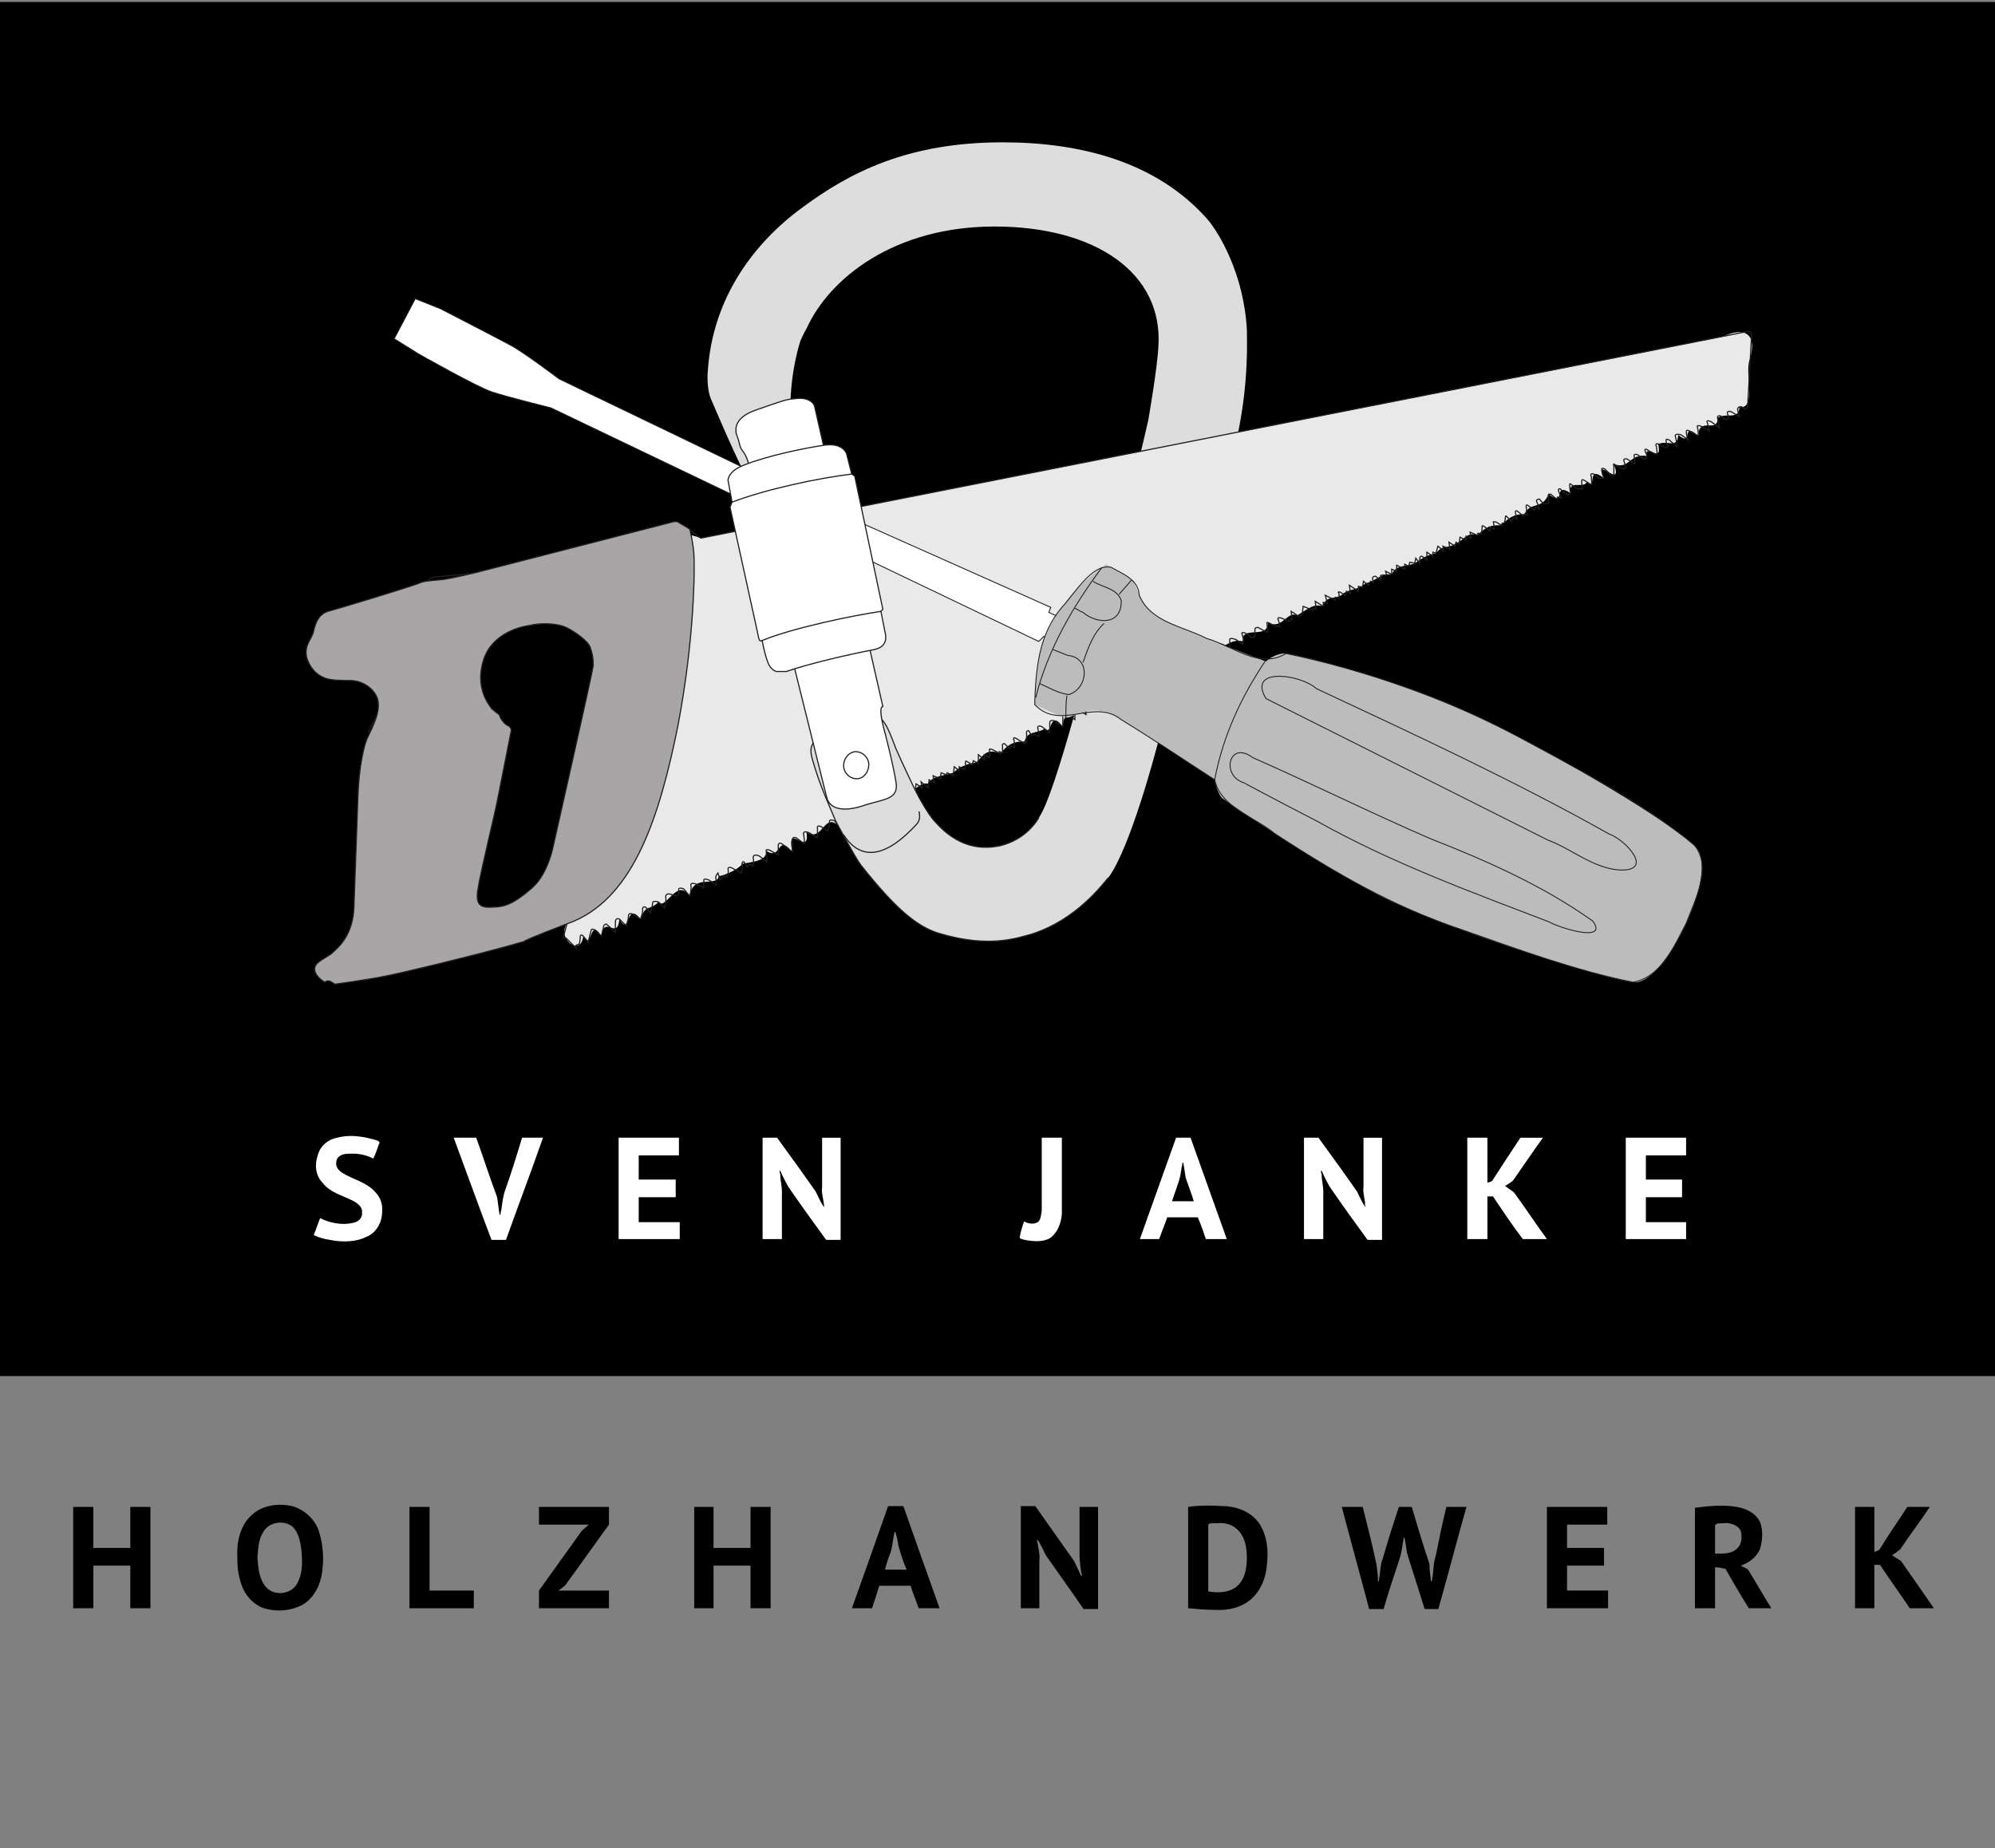
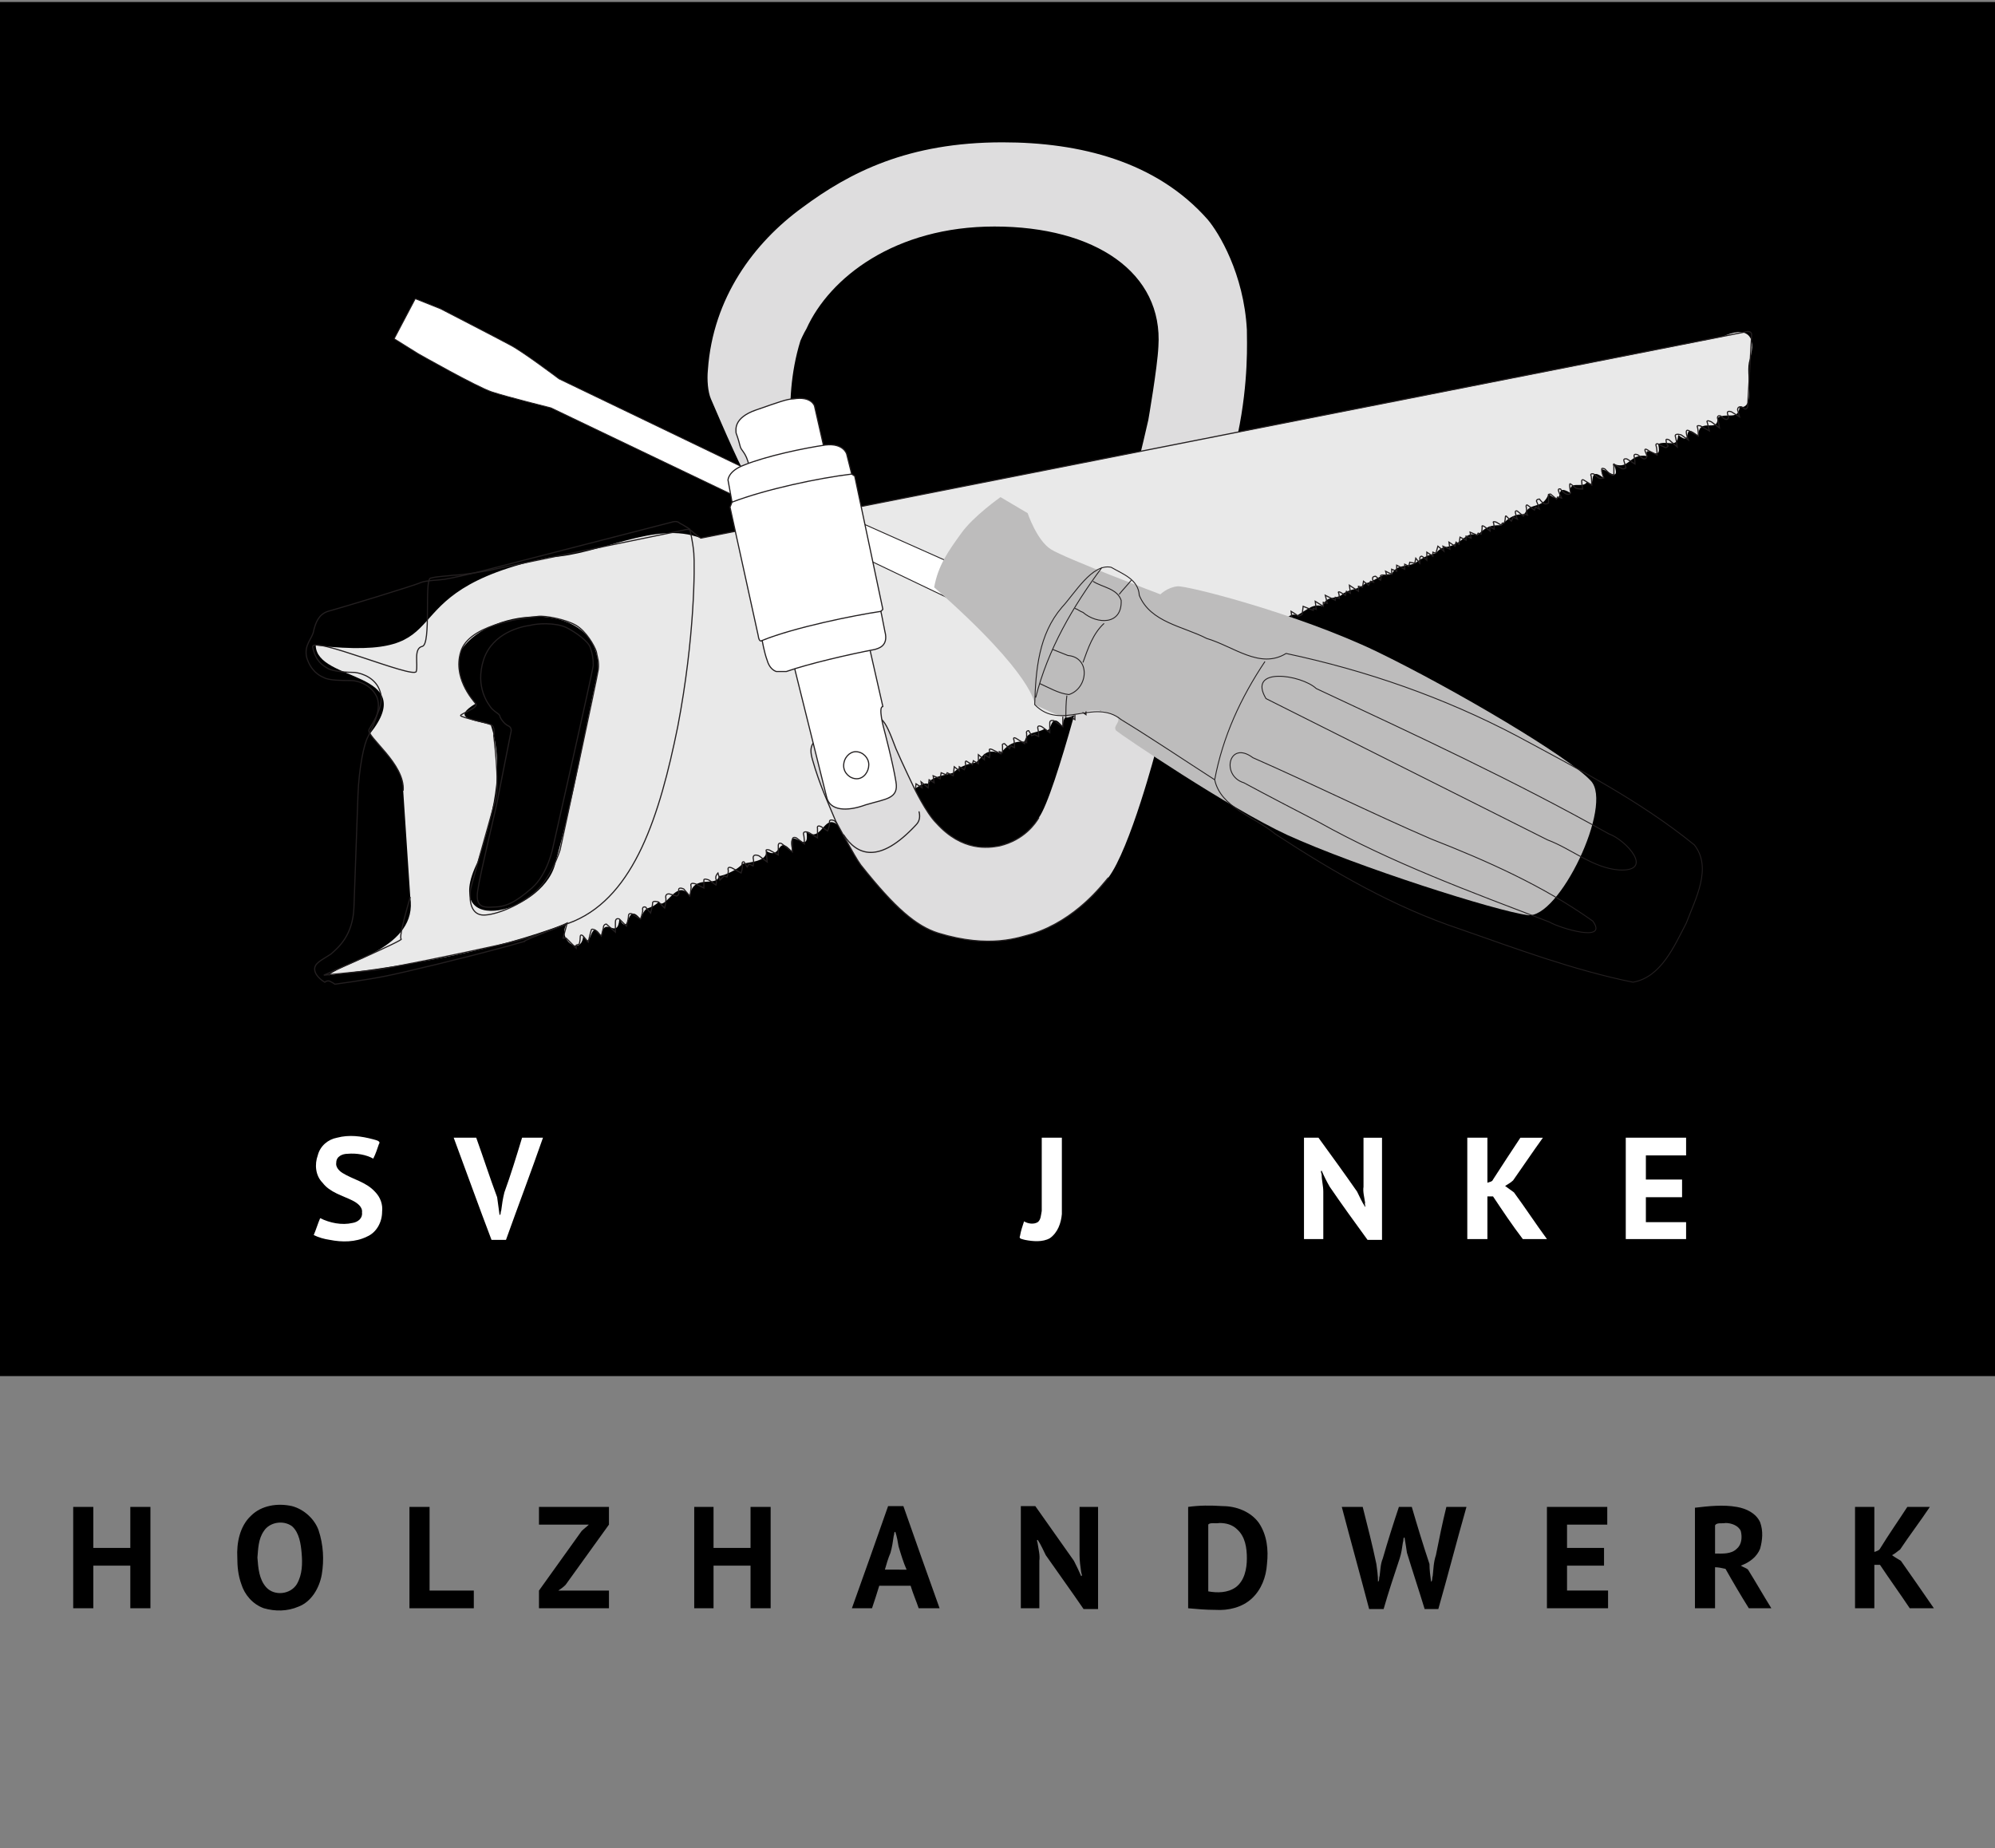
<svg xmlns="http://www.w3.org/2000/svg" version="1.1" x="0px" y="0px" viewBox="0 0 841.889 780">
  <rect x="0" y="0" width="841.889" height="780" fill="#808080" stroke="none" />
  <g id="SJLogo">
    <g transform="matrix(1.25,0,0,-1.246,5e-5,204.114)">
      <path d="M0,163.132h673.51v-465.416H0V163.132z" />
      <path fill="#DEDDDE" d="M290.587-129.153c11.542-14.598,18.671-20.709,26.139-23.084 c17.651-5.431,27.497-1.358,31.571-0.339c14.935,4.753,23.762,16.633,25.799,19.01c7.469,9.844,16.295,43.792,16.295,43.792 S414.493-0.833,417.888,16.82c3.734,17.992,3.055,31.571,3.055,35.305c-1.018,19.01-9.505,32.929-13.239,37.342 c-17.313,19.689-43.113,26.14-69.252,26.14c-31.91,0-51.599-10.184-67.555-22.066c-16.295-11.881-30.213-30.552-31.91-54.994 c-0.34-3.395,0-7.469,1.018-9.845c4.074-9.505,11.203-26.139,13.239-28.176l15.616,4.753c0,0-5.432,21.047,1.358,43.113 c0,0,1.018,2.376,2.037,4.074c7.807,17.313,29.873,34.626,63.481,34.626c33.946,0,57.031-15.616,55.334-40.736 c-0.34-7.129-3.395-24.781-3.395-24.781c-3.055-13.918-17.992-73.326-17.992-73.326s-13.239-53.637-19.01-61.445 c-1.019-1.697-4.753-7.469-13.238-9.505c-3.736-0.68-12.563-2.036-21.387,7.808c-3.395,3.395-7.468,11.882-7.468,11.882 s-4.074,8.487-6.111,13.239c-4.073,10.863-5.092,12.56-11.881,9.505c-5.092-2.037-6.111-2.037-9.845-3.734 c-6.789-2.716-7.806-4.753-6.45-9.505c2.377-8.487,5.432-14.937,7.808-20.708C282.1-114.217,288.551-126.438,290.587-129.153" />
      <path fill="#E9E9E9" d="M155.817-56.167c10.184,14.937,46.507,16.974,46.168-6.789 c-4.753-21.387-8.148-43.113-14.258-64.501c-2.716-17.652-39.718-27.498-26.479-0.679c4.753,14.936,9.506,31.231,4.414,46.508 c-7.129,1.697-12.9,2.376-5.092,7.129C156.157-69.746,153.441-62.616,155.817-56.167z M138.504-140.016 c2.716-17.313-22.065-21.726-27.497-26.479c27.158,3.394,54.655,7.81,80.455,17.652c-3.734-5.431,4.753-11.542,5.432-4.413 c3.055-5.431,2.037,6.789,6.11,0c1.019,7.469,5.432-1.698,6.111,5.771c3.734-6.45,2.036,6.45,7.128,0 c2.037,5.431,2.377,2.377,6.111,5.772c2.376-3.055,6.11,8.487,10.523,2.036c1.019,7.808,9.166,2.714,9.845,6.79 c1.696,0,6.788,2.376,7.808,4.074c2.375,0.679,8.485,0.679,8.146,4.413c5.431-3.395,3.395,6.11,8.826-0.339 c-2.376,10.863,6.11-2.377,4.753,6.789c5.771-4.074,5.771,8.147,11.881,1.017c0,6.791,4.753,3.055,6.789,6.112 c2.716-1.018,4.413,2.376,7.469,4.411c4.072-1.698,5.431,1.697,8.147,2.036c2.375,0.339,4.412,3.395,6.788,2.716 c1.358,2.715,5.433,2.715,8.487,3.733c1.697,1.697,4.413,3.055,7.467,3.396c2.378,1.358,3.057,5.431,8.487,3.055 c1.697,2.377,4.075,4.414,8.147,4.074c0.679,3.735,4.413,2.716,6.79,4.413c2.715-2.716,1.359,6.789,6.11,0.679 c0,5.771,4.074,3.055,6.45,5.092c1.697-1.358,1.697,6.45,6.11,0.679c-1.697,7.469,5.093-1.018,5.093,5.432 c5.092-2.037,4.413,6.789,11.201,2.037c-1.017,6.789,4.413,0,5.092,5.771c2.716-0.339,5.092,1.019,6.789,3.055 c4.753-0.679,5.432,2.037,7.469,3.395c5.431-0.34,7.808,4.753,12.56,3.394c-0.679,5.771,8.487,0.339,8.487,6.45 c4.751-2.716,6.45,4.074,9.843,2.376c4.074,2.376,5.432,4.074,8.827,3.055c0.679,4.074,4.751,2.037,6.789,4.413 c2.716,1.697,4.753,1.018,7.467,3.394c3.395,0.679,5.092,3.395,8.826,3.055c1.698,3.395,4.414,2.376,7.808,3.734 c2.037,1.358,3.734,2.716,7.129,3.395c2.376,3.055,4.074,1.358,6.79,3.395c2.376,0.679,3.734,4.074,7.128,2.716 c3.395,3.055,4.413,3.395,8.148,3.395c3.055,3.055,4.752,3.734,7.807,3.734c2.037,4.413,6.111,1.358,8.148,6.789 c6.45-4.753,1.018,4.413,7.468,0.339c-1.018,4.753,4.413,1.358,5.432,3.734c3.734-3.055-0.34,6.111,5.769,1.358 c-3.734,8.147,6.79-4.413,3.395,4.753c5.432-2.037,5.092,3.734,11.203,2.716c-1.358,4.753,5.431-3.055,3.734,4.074 c3.394,1.358,6.45-1.697,6.789,3.055c5.432-4.413,0.679,5.092,6.79-0.339c0,6.79,6.789,0.679,6.449,6.111 c3.056,2.037,7.129-1.018,7.469,3.734c5.771-1.019,1.697,11.542,3.394,15.955c2.716,8.487-1.357,11.542-9.165,7.808 c-115.078-22.744-229.82-45.488-344.9-68.233c-15.277,6.111-34.287-5.771-50.921-6.45 C127.638-37.157,158.87-60.582,106.59-54.81c0.339-12.56,35.304-8.487,18.33-29.873c4.075-6.11,11.541-11.203,11.203-19.349" />
      <path fill="none" stroke="#231F20" stroke-width="0.388" d="M155.817-56.167 c3.734,9.166,23.084,10.863,25.8,11.202c2.376,0.339,9.505-1.018,12.899-3.055c3.395-2.037,6.111-6.79,6.79-8.826 c0.339-2.037,1.018-3.395,0.679-6.111c-0.34-2.716-12.9-61.105-12.9-61.105s-3.055-9.844-8.826-14.598 c-5.771-4.753-13.24-7.469-16.974-7.469c-3.734,0-5.092,3.734-4.413,8.827c1.698,6.45,7.129,25.46,8.487,30.552 c1.358,5.431-0.679,21.387-0.679,21.387s0.679,3.055-1.018,3.734c-1.358,0.679-9.845,2.376-10.184,3.055 c0,0.679,6.449,2.716,5.092,4.074C159.551-73.14,152.422-65.333,155.817-56.167z M138.504-140.016 c0,0-4.076-13.579-3.055-14.258c1.017-0.339-26.139-12.221-26.139-12.221s10.184,1.018,16.973,1.697 c6.79,1.018,26.817,5.093,42.094,8.488s23.084,7.469,23.084,7.469l-1.358-5.093h1.019l3.394-3.395v1.018l1.019,0.339 c0,0,0.339,1.018,0.339,2.377c0,1.358,1.019,0.339,1.019,0.339l1.697-2.036c0,0,0.679,3.055,1.018,4.074 c0,0.679,1.358,0,1.358,0l2.037-2.036c0,0,0.34,1.358,0.679,2.714c0,1.358,1.018,1.358,1.018,1.358l3.056-2.716 c0,0,0,1.697,0,3.395c0,1.697,1.358,1.017,1.358,1.017l2.376-2.376c0,0,0.679,2.376,0.679,3.394c0,1.358,1.358,0.68,1.358,0.68 l2.715-1.699c0,0,1.019,2.716,0.679,3.396c0,1.017,1.019,0.679,1.019,0.679l1.697-2.036c0,0,0.679,2.377,0.679,3.394 c0,1.019,2.037,0.34,2.037,0.34l2.037-2.037c0,0,0.679,2.716,0.339,3.734c0,1.358,1.358,1.018,1.358,1.018l2.376-0.679 c0,0,1.019,0.339,0.679,1.695c-0.339,1.699,1.698,0.68,1.698,0.68l2.036-2.377c0,0,0.679,2.715,0.34,3.734 c0,1.017,1.697,0.339,1.697,0.339l2.716-1.358c0,0,0,2.036,0,2.714c0,0.679,1.696,0,1.696,0l2.376-1.697 c0,0,0.34,1.018,0,2.036c-0.339,1.019,0.679,2.036,0.679,2.036l0.679-2.377l1.358,1.358l1.019-0.339 c0,0,0.679,1.696,0.339,2.714c0,1.018,1.358,0.339,1.358,0.339l3.055-1.697c0,0,0.679,1.697,0.34,3.055 c0,1.018,0.679,0.68,0.679,0.68l1.018-1.699l0.679,1.019l1.358-0.68c0,0,0.339,1.358,0,2.716c0,1.697,2.037,0.679,2.037,0.679 l2.715-2.036c0,0-0.339,3.055-0.339,3.733c-0.34,0.679,1.018,0.339,1.018,0.339l3.055-1.699c0,0,0,1.699,0,3.396 c0.34,1.358,1.698,0,1.698,0l3.055-2.377c0,0,0,3.055,0,4.074c0,1.358,1.358,0.679,1.358,0.679l2.716-2.037 c0,0,0,2.377-0.34,3.396c0,1.358,2.037,0.339,2.037,0.339l2.716-1.697c0,0,0,1.358,0,3.055c-0.34,1.699,1.358,0.68,1.358,0.68 l2.036-1.358c0,0,0.678,1.358,0.678,2.715c-0.338,1.697,1.699,0.68,1.699,0.68l2.376-2.716c0,0,0,0.68,0,1.358 c0,0.68,0.679,1.018,0.679,1.018s-0.341,1.697-0.341,2.377c0,0.679,1.358,0.339,1.358,0.339l2.716-2.037 c0,0,0,2.377,0.341,3.055c0,0.68,1.356,0.68,1.356,0.68l2.378-2.377v1.698l1.017-1.017c0,0-0.338,1.697-0.338,2.714 c-0.341,1.018,1.017,0.339,1.017,0.339s2.717-2.036,2.038-1.697c-0.341,0.679,1.017,2.036,1.017,2.036l0.341,2.716l3.054-2.716 l0.339,1.699c0,0,2.037-0.339,1.358,0.339c-0.679,0.679-0.339,2.377-0.339,2.377l3.395-2.377v1.697l0.678-0.679l0.34,2.716 l2.376-2.037l0.34,3.055l2.037-1.358l-0.34,2.036l2.376-2.036l0.34,2.715l1.696-1.018l-0.338,2.377l2.376-1.019l0.338,2.037 l1.699-0.679l0.338,0.679l2.037-1.018l0.339,3.055l1.698-1.358v1.358l1.697-1.018c0,0,0.679,1.358,0.341,2.377 c0,1.018,0.678,0.339,0.678,0.339l1.697-1.018l0.339,1.358l1.698-1.018v3.055l2.037-1.697v1.697l1.697-1.017 c0,0,0.339,1.358,0,2.377c-0.34,1.018,1.018,0.339,1.018,0.339l2.716-1.358l-0.339,0.68l1.018-0.339c0,0,0,1.697,0,2.377 c-0.339,0.68,0.679,0.68,0.679,0.68l1.697-1.697l0.34,1.017l1.358-0.68c0,0,0,2.036-0.34,3.055c0,0.679,1.019,0,1.019,0 l2.715-1.698v0.679l0.678-0.339c0,0,0,2.377,0,3.055c-0.338,1.019,0.68,1.019,0.68,1.019l1.019-1.697l1.018,0.339l1.358-0.679 c0,0,0,1.697-0.34,3.055c0,1.019,1.358,0.339,1.358,0.339l2.716-2.037c0,0,0,2.716,0,3.395c0,1.018,1.358,0.679,1.358,0.679 l3.055-2.037c0,0,0,2.716,0,3.734c0,1.019,1.358,0.339,1.358,0.339l2.716-1.697c0,0,0,2.037,0,3.055 c-0.341,0.679,1.358,0.339,1.358,0.339l2.375-1.697c0,0,0,2.376,0,3.055c0,1.018,2.038,0.679,2.038,0.679l2.714-2.037 c0,0-0.678,2.376-0.678,3.395c0,1.018,1.697,0.339,1.697,0.339l2.716-2.037c0,0,0,2.037,0,3.394 c-0.34,1.358,1.358,0.34,1.358,0.34l3.055-1.358c0,0-0.34,1.697-0.679,2.716c-0.34,1.358,1.697,0.679,1.697,0.679l2.376-1.697 c0,0,0,2.037,0,3.055c0,0.679,1.698,0.679,1.698,0.679l3.055-2.037c0,0-0.339,2.037-0.679,3.055 c0,0.679,1.358,1.019,1.358,1.019l2.716-2.377c0,0,0,2.377,0,3.395c0,1.019,1.697,0.679,1.697,0.679l2.716-1.697 c0,0-0.34,2.376-0.34,3.055c0.34,1.019,1.358,0.339,1.358,0.339l2.716-1.697c0,0,0,2.037,0.338,3.055 c0,1.358,1.02,0.679,1.02,0.679l3.055-1.697c0,0,0,1.697-0.339,2.716c-0.341,1.018,1.697,0.679,1.697,0.679l2.036-2.037 c0,0,0.339,1.018,0,3.055c0,1.697,2.038,0.679,2.038,0.679l2.714-1.358c0,0-0.339,2.037-0.679,2.716 c0,0.679,1.698,0.34,1.698,0.34l2.376-1.358c0,0,0,2.376,0,3.055c0,0.679,2.037,0,2.037,0l2.376-1.697v1.018l0.34,0.339 c0,0-0.34,1.358-0.679,2.376c0,0.679,1.356,0,1.356,0s1.358-0.679,1.699-1.358c0.339-0.339,1.358,0.339,1.358,0.339 s0,1.697,0,2.376c0,0.679,1.018,0.679,1.018,0.679l3.054-1.697l0.341,0.679c0,0-0.341,1.697-0.341,2.376 c-0.338,0.679,1.02,0,1.02,0l1.696-1.018h1.697c0,0-0.339,1.697-0.677,2.376c-0.34,1.018,1.356,0.339,1.356,0.339l2.378-1.019 l1.017,0.679l-0.338,2.716c0,0,1.696-1.019,2.035-1.358c0.341-0.679,1.699,0.339,1.699,0.339l0.338,2.716l3.395-1.358v0.679 l1.018-0.339l-0.339,2.716l2.717-1.697v1.358l1.356-0.339l-0.678,2.716l3.394-1.697v1.018l1.358-0.339c0,0,0,1.358-0.339,2.037 c0,0.339,0.679,0,0.679,0l1.697-1.018l0.339,1.358l1.358-0.679l-0.339,2.716l3.055-2.037v1.697l1.358-0.339l0.339,2.037 l1.698-1.358l0.679,1.358l1.018-0.339c0,0-0.339,0.679-0.339,1.358s1.018,0.679,1.018,0.679l1.697-1.358 c0,0,0.34,1.019,0,1.358c-0.339,0.679,2.037,0.339,2.037,0.339l-0.339,1.358l2.036-1.018v1.697l1.698-0.679v2.037l2.716-1.358 v1.697l1.357-0.679l0.34,1.358l1.697-0.339l0.34,1.697l1.358-1.697v1.697c0,0,0,0.679,0.679,0.679 c0.679-0.339,1.697-1.358,1.697-1.358v2.716l2.037-1.358v1.358l1.018-0.34l0.679,2.376l2.037-1.697l-0.341,1.697l2.378-1.018 l-0.341,2.376l2.039-1.358l0.34,1.358l1.018-0.679l0.338,2.376l2.037-1.018v1.358l1.699-0.679l-0.341,2.037l2.376-1.019 l0.34,0.679l1.018-0.339c0,0,0.341,1.358,0.341,2.377c-0.341,1.018,1.017,0,1.017,0l1.697-1.358c0,0,0,0.679-0.339,1.358 c-0.338,0.339,1.697-0.679,1.697-0.679s0,1.697-0.339,2.376c0,0.339,1.018,0,1.018,0l1.698-1.018l0.339,0.679h0.679 c0,0,0.34,1.019,0.34,1.697c0,1.019,0.339,0.679,0.339,0.679l1.697-1.697l0.679,1.358l1.358-0.679c0,0-0.679,1.697-0.679,2.376 c0,0.679,0.679,0.339,0.679,0.339l2.037-1.697l0.339,0.679l1.019-0.339c0,0-0.34,0.679-0.34,2.376 c-0.339,1.358,0.34,1.019,0.34,1.019l2.376-1.697l0.34,1.019l1.358-0.679c0,0-0.68,2.037-1.019,2.716 c0,0.679,1.019,0.679,1.019,0.679s0.678-1.018,1.357-1.358c0.679-0.679,1.698,0,1.698,0s0,2.037,0,2.716 c-0.34,0.339,0.679,0.339,0.679,0.339l2.036-1.697l0.34,0.679l1.358-0.339c0,0-0.679,1.358-1.019,2.376 c-0.339,1.019,0.679,0.679,0.679,0.679s0.34-0.679,1.358-1.358c1.358-1.019,2.037,0,2.037,0s-0.339,1.697-0.339,2.716 c0,0.679,0.339,0.339,0.339,0.339s1.018-0.679,1.697-1.358c0.679-0.339,2.377-0.339,2.377-0.339s-0.34,1.697-0.34,2.716 c0,0.679,0.679,0.339,0.679,0.339l2.716-1.697c0,0,0,3.055-0.34,3.395c0,0.679,1.019,0.339,1.019,0.339 s0.679-0.679,1.697-1.358c0.679-0.34,1.697,0,1.697,0s-0.678,1.697-0.678,2.716c-0.34,1.018,1.018,0.339,1.018,0.339 s0.679-0.679,1.697-1.697c1.358-0.679,1.358-0.339,1.358-0.339s0,2.037,0,3.055c-0.339,0.679,0,0.679,0,0.679 s1.358-1.019,2.376-1.358c0.679-0.679,1.698,0,1.698,0s-0.34,1.358-0.679,2.376c-0.34,1.019,1.018,0.679,1.018,0.679 l2.716-1.697c0,0,0,1.697-0.339,2.716c0,1.019,1.357,0.339,1.357,0.339s0,0,1.358-1.018c1.358-1.019,1.698,0.679,1.698,0.679 s0,0-0.679,1.697c-0.34,1.358,1.358,0,1.358,0l2.714-1.358c0,0,0,2.037-0.338,3.055c-0.341,1.018,0.679,0.679,0.679,0.679 s1.018-0.679,2.037-1.019c0.677-0.679,1.356,0.34,1.356,0.34s-0.679,0.679-0.679,1.697c-0.338,1.018,1.02,0.339,1.02,0.339 l2.716-2.377c0,0-0.341,2.716-0.679,3.734c0,1.019,2.037,0.339,2.037,0.339l2.375-1.697c0,0-0.679,1.697-0.679,2.716 c0,1.018,1.018,0.339,1.018,0.339l3.056-1.697c0,0,0,2.037-0.34,3.055c-0.338,0.679,1.018,0.339,1.018,0.339l3.056-1.697 c0,0-0.34,1.358-0.679,2.716c-0.679,1.358,1.358,0.339,1.358,0.339l2.715-2.036c0,0-0.339,2.376-0.679,3.394 c0,1.019,1.019,0.679,1.019,0.679s0.339-0.34,1.358-1.019c1.358-0.679,1.358,0.679,1.358,0.679s0,0-0.34,1.019 c-0.339,1.358,1.358,0.679,1.358,0.679l2.716-1.697c0,0-0.34,1.358-0.679,2.376c0,1.358,1.358,1.019,1.358,1.019 s0.679-0.339,1.018-0.679c0.679-0.34,1.019,0.679,1.019,0.679l1.357,24.442c0,1.358-1.697,1.019-1.697,1.019l-353.05-69.931 c0,0-2.037,1.358-3.056,2.376c-1.018,1.018-2.715,0.339-2.715,0.339s-61.105-12.56-63.821-13.239 c-2.714-0.679-11.201-2.037-13.918-2.037c-2.375-0.339-5.43-0.339-7.807-1.019c-2.036-0.679,0.34-22.405-2.715-23.084 c-3.056-0.679-1.358-6.111-2.037-8.487c-0.679-2.716-35.984,12.56-34.965,8.147c1.018-4.753,3.394-6.111,5.092-7.129 c1.697-1.019,6.45-1.358,9.165-1.358c2.716-0.339,7.129-2.037,8.487-6.45c1.697-4.413-2.376-10.524-3.734-12.9 c-1.019-2.376,12.221-11.542,11.542-20.707" />
-       <path fill="#A7A5A6" d="M163.286-59.561c3.057,9.166,12.9,11.203,15.616,11.542 c2.376,0.679,8.487,1.018,12.221-0.679c3.394-1.697,7.468-4.753,8.147-6.789c0.679-2.037,1.018-3.395,1.018-6.111 c-0.339-2.716-13.578-61.444-13.578-61.444s-1.698-9.166-7.129-13.918c-5.771-5.093-9.166-6.45-12.898-6.45 c-4.076-0.339-6.11,0.339-5.433,5.431c1.02,6.79,5.771,25.801,6.791,31.232c1.017,5.092,4.411,22.405,4.411,22.405 s0.679,1.697-1.017,2.377c-1.358,0.679-2.716,2.716-2.716,3.394c-0.341,0.679-1.358,1.019-2.717,2.376 C164.983-74.838,160.23-69.066,163.286-59.561z M228.804-82.306c5.771,30.213,5.771,54.316,5.431,58.729 c-0.339,4.074-1.358,8.147-1.358,8.147s-2.036,1.358-3.394,2.037c-1.019,1.019-2.716,0.339-2.716,0.339 s-60.426-15.616-63.142-16.295c-2.377-0.679-11.203-2.716-13.579-3.055c-2.375-0.339-5.771-0.339-7.808-1.018 c-2.037-1.019-28.854-9.166-31.57-9.845c-3.056-1.019-4.074-3.734-4.753-6.45c-0.339-2.716-3.395-4.753-2.376-9.166 c1.358-4.413,4.073-6.11,5.771-6.789c1.697-1.018,6.45-1.018,9.165-1.018c2.716,0,7.129-1.697,8.827-5.771 c1.697-4.413-2.037-10.863-3.056-13.239c-1.358-2.377-3.055-10.524-3.394-19.69c-0.34-9.505-1.019-28.516-1.358-38.021 c-0.34-9.505-5.092-13.579-7.808-15.955c-3.055-2.036-5.771-3.055-5.431-5.431c0.339-2.377,3.394-4.074,3.394-4.074 s0.679,0.68,1.698,0.339c1.357-0.679,1.697-1.018,1.697-1.018s10.184,1.358,16.973,2.716c6.79,1.358,26.478,6.11,41.415,10.184 c14.936,4.413-7.808-3.055,22.404,8.488C214.207-139.338,222.693-112.52,228.804-82.306" />
      <path fill="none" stroke="#231F20" stroke-width="0.388" d="M163.286-59.561 c3.057,9.166,12.9,11.203,15.616,11.542c2.376,0.679,8.487,1.018,12.221-0.679c3.394-1.697,7.468-4.753,8.147-6.789 c0.679-2.037,1.018-3.395,1.018-6.111c-0.339-2.716-13.578-61.444-13.578-61.444s-1.698-9.166-7.129-13.918 c-5.771-5.093-9.166-6.45-12.898-6.45c-4.076-0.339-6.11,0.339-5.433,5.431c1.02,6.79,5.771,25.801,6.791,31.232 c1.017,5.092,4.411,22.405,4.411,22.405s0.679,1.697-1.017,2.377c-1.358,0.679-2.716,2.716-2.716,3.394 c-0.341,0.679-1.358,1.019-2.717,2.376C164.983-74.838,160.23-69.066,163.286-59.561z M228.804-82.306 c5.771,30.213,5.771,54.316,5.431,58.729c-0.339,4.074-1.358,8.147-1.358,8.147s-2.036,1.358-3.394,2.037 c-1.019,1.019-2.716,0.339-2.716,0.339s-60.426-15.616-63.142-16.295c-2.377-0.679-11.203-2.716-13.579-3.055 c-2.375-0.339-5.771-0.339-7.808-1.018c-2.037-1.019-28.854-9.166-31.57-9.845c-3.056-1.019-4.074-3.734-4.753-6.45 c-0.339-2.716-3.395-4.753-2.376-9.166c1.358-4.413,4.073-6.11,5.771-6.789c1.697-1.018,6.45-1.018,9.165-1.018 c2.716,0,7.129-1.697,8.827-5.771c1.697-4.413-2.037-10.863-3.056-13.239c-1.358-2.377-3.055-10.524-3.394-19.69 c-0.34-9.505-1.019-28.516-1.358-38.021c-0.34-9.505-5.092-13.579-7.808-15.955c-3.055-2.036-5.771-3.055-5.431-5.431 c0.339-2.377,3.394-4.074,3.394-4.074s0.679,0.68,1.698,0.339c1.357-0.679,1.697-1.018,1.697-1.018s10.184,1.358,16.973,2.716 c6.79,1.358,26.478,6.11,41.415,10.184c14.936,4.413-7.808-3.055,22.404,8.488C214.207-139.338,222.693-112.52,228.804-82.306z " />
      <path fill="#FFFFFF" d="M498.682-116.253l-1.018-1.358L352.371-51.753l-1.697-1.697L186.031,25.645 c0,0-14.937,3.734-20.028,5.431c-5.092,1.697-24.781,12.9-24.781,12.9l-8.147,5.092l7.128,13.579l8.487-3.394 c0,0,19.688-10.184,23.422-12.221c4.074-2.037,16.634-11.542,16.634-11.542l89.282-43.113l76.721-34.287l-0.679-1.697 l146.651-67.215l-0.679-2.377l2.377-0.679c0,0,2.715,4.753,7.468,2.377c3.395-2.036,4.413-4.413,2.716-7.808 c-1.358-3.055-4.413-4.753-7.808-3.055c-4.074,1.698-3.734,5.092-3.734,5.092L498.682-116.253" />
      <path fill="none" stroke="#231F20" stroke-width="0.309" d="M498.682-116.253l-1.018-1.358L352.371-51.753 l-1.697-1.697L186.031,25.645c0,0-14.937,3.734-20.028,5.431c-5.092,1.697-24.781,12.9-24.781,12.9l-8.147,5.092l7.128,13.579 l8.487-3.394c0,0,19.688-10.184,23.422-12.221c4.074-2.037,16.634-11.542,16.634-11.542l89.282-43.113l76.721-34.287 l-0.679-1.697l146.651-67.215l-0.679-2.377l2.377-0.679c0,0,2.715,4.753,7.468,2.377c3.395-2.036,4.413-4.413,2.716-7.808 c-1.358-3.055-4.413-4.753-7.808-3.055c-4.074,1.698-3.734,5.092-3.734,5.092L498.682-116.253z" />
-       <path fill="#BDBCBC" d="M349.316-74.838c0,0,9.504-4.753,11.203-4.413c1.697,0.339,7.468,4.074,13.917,1.697 c4.752-2.037,35.644-22.745,35.644-22.745s0.679-4.074,2.376-6.11c2.037-1.698,38.02-26.139,57.71-35.305 c23.762-10.863,70.61-25.801,81.134-27.158c10.524-1.697,29.193,37.342,21.387,45.489 c-7.469,8.147-45.829,30.892-72.308,43.792c-26.817,12.9-64.16,22.405-67.215,22.065c-3.395-0.339-5.771-2.716-5.771-2.716 s-32.25,12.221-37.002,15.276c-4.753,3.055-7.808,12.221-7.808,12.221l-9.166,5.432c0,0-9.164-6.45-13.238-12.221 c-4.413-6.111-7.808-10.863-9.166-18.332C349.655-65.333,349.316-74.838,349.316-74.838" />
+       <path fill="#BDBCBC" d="M349.316-74.838c0,0,9.504-4.753,11.203-4.413c1.697,0.339,7.468,4.074,13.917,1.697 s0.679-4.074,2.376-6.11c2.037-1.698,38.02-26.139,57.71-35.305 c23.762-10.863,70.61-25.801,81.134-27.158c10.524-1.697,29.193,37.342,21.387,45.489 c-7.469,8.147-45.829,30.892-72.308,43.792c-26.817,12.9-64.16,22.405-67.215,22.065c-3.395-0.339-5.771-2.716-5.771-2.716 s-32.25,12.221-37.002,15.276c-4.753,3.055-7.808,12.221-7.808,12.221l-9.166,5.432c0,0-9.164-6.45-13.238-12.221 c-4.413-6.111-7.808-10.863-9.166-18.332C349.655-65.333,349.316-74.838,349.316-74.838" />
      <path fill="none" stroke="#231F20" stroke-width="0.309" d="M349.316-74.838 c8.826-9.166,20.029,2.376,29.194-5.092c10.524-6.45,21.047-13.579,31.571-20.368c2.037-9.505,13.579-12.56,20.368-18.33 c19.689-12.901,40.058-24.782,62.463-32.25c19.35-6.789,38.36-13.918,58.389-17.993c9.505,1.697,13.918,12.221,17.992,20.029 c3.055,8.147,8.826,18.671,2.716,26.479c-18.332,14.937-39.379,25.8-60.086,37.003c-24.441,12.9-50.581,22.065-77.739,27.837 c-8.826-5.431-17.652,2.376-26.818,5.092c-7.808,4.074-19.009,5.431-22.743,14.597c-0.34,5.431-5.432,7.129-9.505,9.505 c-6.45,1.358-12.221-8.826-16.634-13.579C350.674-51.075,349.655-62.956,349.316-74.838z M410.081-100.299 c2.716,14.598,8.826,27.837,16.973,40.058 M419.926-101.316c-7.808,2.377-5.092,14.598,3.055,8.487 c20.029-8.826,39.718-18.671,60.086-27.497c19.01-7.469,38.02-15.955,54.655-27.839c5.432-7.469-11.202-2.377-14.597-0.339 c-26.478,10.184-53.297,20.029-78.079,33.947C436.561-110.143,428.074-105.731,419.926-101.316z M427.395-72.801 c-6.45,10.863,11.881,8.147,16.973,3.395c33.268-15.616,66.876-31.231,98.787-49.224c5.771-2.036,15.615-12.9,3.394-12.221 c-8.826,0.68-15.955,7.129-24.102,10.185C490.876-104.712,458.966-88.756,427.395-72.801z M349.655-72.461 c4.074,16.295,12.561,30.892,22.406,44.131 M351.013-67.71c3.056-1.358,6.448-3.395,9.845-3.734 c6.448,2.037,7.467,12.56-0.339,13.24c-1.699,0.679-3.395,1.358-5.093,2.037 M369.004-33.082 c3.057-2.037,8.147-2.376,9.505-6.45c0.34-8.487-8.147-8.147-12.9-4.074c-1.018,0.339-1.696,1.018-2.714,1.358 M372.738-47.34 c-3.734-3.395-5.431-8.487-7.129-13.239 M377.83-37.496c1.358,1.697,2.716,3.055,4.074,4.753 M359.84-79.251 c0,2.376,0,5.092,0.338,7.468" />
      <path fill="#DEDDDE" d="M350.674-113.198c-1.019-1.697-4.753-7.468-13.239-9.505 c-3.735-0.679-12.561-2.036-21.387,7.808c-3.395,3.395-7.468,11.882-7.468,11.882s-4.074,8.487-6.111,13.238 c-4.073,10.863-5.092,12.56-11.881,9.505c-5.092-2.037-6.111-2.037-9.845-3.734c-6.789-2.716-7.806-4.753-6.45-9.505 c2.377-8.488,5.432-14.937,7.808-20.709c0,0,6.45-12.221,8.487-14.936c11.542-14.598,18.671-20.708,26.139-23.084 c17.652-5.431,27.497-1.358,31.571-0.339c14.935,4.753,23.763,16.634,25.799,19.01" />
      <path fill="none" stroke="#231F20" stroke-width="0.388" stroke-linecap="round" stroke-linejoin="round" d=" M350.674-113.198c-1.019-1.697-4.753-7.468-13.239-9.505c-3.735-0.679-12.561-2.036-21.387,7.808 c-3.395,3.395-7.468,11.882-7.468,11.882s-4.074,8.487-6.111,13.238c-4.073,10.863-5.092,12.56-11.881,9.505 c-5.092-2.037-6.111-2.037-9.845-3.734c-6.789-2.716-7.806-4.753-6.45-9.505c2.377-8.488,5.432-14.937,7.808-20.709 c0,0,6.45-12.221,8.487-14.936c11.542-14.598,18.671-20.708,26.139-23.084c17.652-5.431,27.497-1.358,31.571-0.339 c14.935,4.753,23.763,16.634,25.799,19.01" />
      <path fill="none" stroke="#231F20" stroke-width="0.388" stroke-linecap="round" stroke-linejoin="round" d=" M266.484,12.746l-13.919-4.413 M284.816-118.969c4.413-6.791,11.881-10.185,24.442,3.395c1.358,1.358,1.358,3.055,1.018,4.413" />
      <path fill="#FFFFFF" d="M274.971,26.325c0,0-1.018,3.395-7.128,2.376c-2.037,0-4.753-1.018-12.561-3.734 c-7.808-2.716-6.789-6.789-6.789-7.808c0,0,0.681-1.697,1.358-4.413c0.339-1.697,2.036-2.037,3.055-6.789 c1.697-6.45,0-5.432,0.679-8.827c8.487-34.965,25.46-103.199,25.46-103.199c1.018-4.753,6.789-5.092,13.239-2.716 c6.79,2.037,11.203,2.037,10.184,7.808c-1.018,6.45-4.073,17.992-4.073,17.992s-2.037,7.469-0.34,7.469L274.971,26.325" />
      <path fill="none" stroke="#231F20" stroke-width="0.388" stroke-linecap="round" stroke-linejoin="round" d=" M274.971,26.325c0,0-1.018,3.395-7.128,2.376c-2.037,0-4.753-1.018-12.561-3.734c-7.808-2.716-6.789-6.789-6.789-7.808 c0,0,0.681-1.697,1.358-4.413c0.339-1.697,2.036-2.037,3.055-6.789c1.697-6.45,0-5.432,0.679-8.827 c8.487-34.965,25.46-103.199,25.46-103.199c1.018-4.753,6.789-5.092,13.239-2.716c6.79,2.037,11.203,2.037,10.184,7.808 c-1.018,6.45-4.073,17.992-4.073,17.992s-2.037,7.469-0.34,7.469L274.971,26.325z" />
      <path fill="none" stroke="#231F20" stroke-width="0.388" stroke-linecap="round" stroke-linejoin="round" d=" M293.303-95.207c0-2.377-1.698-4.753-4.074-4.753c-2.376,0-4.413,2.036-4.413,4.414c0,2.715,2.037,4.753,4.074,4.753 C291.266-90.792,293.303-92.83,293.303-95.207" />
      <path fill="#FFFFFF" d="M251.208,6.296c-5.432-2.037-5.432-5.092-5.432-5.092l1.358-7.468l-0.679-1.697 c0,0,8.826-40.397,9.505-43.452c0.34-2.716,1.358-1.697,1.358-1.697s0.679-4.074,1.697-6.789 c0.679-2.376,2.037-3.395,3.056-3.734h3.394c7.808,2.716,21.047,5.771,29.873,7.469c1.02,0.339,4.754,1.018,3.396,6.111 c-1.018,5.431-1.358,6.789-1.358,6.789l0.678,0.679l-9.504,45.15l-1.018,0.679l-1.698,6.789c0,0-1.018,3.734-7.129,3.055 C271.577,12.067,258.676,9.351,251.208,6.296" />
      <path fill="none" stroke="#231F20" stroke-width="0.388" stroke-linecap="round" stroke-linejoin="round" d=" M251.208,6.296c-5.432-2.037-5.432-5.092-5.432-5.092l1.358-7.468l-0.679-1.697c0,0,8.826-40.397,9.505-43.452 c0.34-2.716,1.358-1.697,1.358-1.697s0.679-4.074,1.697-6.789c0.679-2.376,2.037-3.395,3.056-3.734h3.394 c7.808,2.716,21.047,5.771,29.873,7.469c1.02,0.339,4.754,1.018,3.396,6.111c-1.018,5.431-1.358,6.789-1.358,6.789l0.678,0.679 l-9.504,45.15l-1.018,0.679l-1.698,6.789c0,0-1.018,3.734-7.129,3.055C271.577,12.067,258.676,9.351,251.208,6.296z" />
      <path fill="none" stroke="#231F20" stroke-width="0.388" stroke-linecap="round" stroke-linejoin="round" d=" M287.532,3.241c-11.203-1.358-28.855-5.092-40.397-9.505" />
      <path fill="none" stroke="#231F20" stroke-width="0.388" stroke-linecap="round" stroke-linejoin="round" d=" M297.377-43.267c-9.165-1.358-29.194-5.432-40.057-9.845" />
    </g>
    <g>
      <path d="M54.994,653.287c-5.094,0-10.523,0-15.616,0c0-5.771,0-11.542,0-17.312c-2.716,0-5.434,0-8.486,0 c0,14.258,0,28.516,0,42.771c3.055,0,5.771,0,8.486,0c0-5.771,0-11.881,0-17.989c5.093,0,10.522,0,15.616,0 c0,6.108,0,12.221,0,17.989c2.716,0,5.771,0,8.484,0c0-14.258,0-28.516,0-42.771c-2.716,0-5.771,0-8.484,0 C54.994,641.745,54.994,647.516,54.994,653.287z" />
      <path d="M123.228,635.635c-6.108-1.358-12.897-0.34-17.312,4.073c-4.753,4.411-6.11,11.541-5.771,17.65 c0,3.734,0.34,7.469,1.697,11.203c1.356,4.413,4.753,8.486,9.506,10.184c4.752,1.358,9.845,1.358,14.597-0.679 c5.434-2.037,8.826-7.808,9.847-13.579c1.019-6.108,0.679-12.561-1.357-18.671C132.734,641.067,128.321,636.993,123.228,635.635 z M125.265,668.564c-2.716,4.413-9.505,5.092-12.9,1.357c-3.055-3.396-3.395-8.147-3.731-12.562 c0.339-3.731,0.339-7.808,2.716-11.202c2.376-3.732,8.146-4.753,11.881-2.037c3.058,2.718,3.734,7.471,4.074,11.542 C127.641,659.738,127.641,664.49,125.265,668.564z" />
      <polygon points="181.278,635.974 172.791,635.974 172.791,678.747 199.949,678.747 199.949,671.28 181.278,671.28     " />
      <path d="M227.446,643.443c7.129,0,14.26,0,21.05,0c-1.021,1.021-2.037,1.697-3.058,2.716 c-6.108,8.486-11.882,16.634-17.992,25.121c0,2.716,0,5.092,0,7.468c9.847,0,19.689,0,29.534,0c0-2.376,0-4.752,0-7.468 c-7.129,0-14.258,0-21.387,0c1.019-0.679,2.037-1.356,3.056-2.377c6.11-8.486,12.223-16.974,18.331-25.46 c0-2.376,0-4.753,0-7.469c-9.845,0-19.688,0-29.534,0C227.446,638.69,227.446,641.067,227.446,643.443z" />
      <path d="M316.727,653.287c-5.092,0-10.187,0-15.616,0c0-5.771,0-11.542,0-17.312c-2.716,0-5.431,0-8.146,0 c0,14.258,0,28.516,0,42.771c2.716,0,5.431,0,8.146,0c0-5.771,0-11.881,0-17.989c5.432,0,10.524,0,15.616,0 c0,6.108,0,12.221,0,17.989c3.055,0,5.771,0,8.486,0c0-14.258,0-28.516,0-42.771c-2.718,0-5.434,0-8.486,0 C316.727,641.745,316.727,647.516,316.727,653.287z" />
      <path d="M374.777,635.635c-5.093,14.597-10.185,28.854-15.276,43.11c2.718,0,5.434,0,8.486,0 c1.021-3.055,2.037-6.108,3.056-9.505c4.413,0,8.826,0,13.239,0c1.021,3.396,2.376,6.45,3.396,9.505c3.056,0,5.771,0,8.825,0 c-5.093-14.258-10.185-28.516-15.275-43.11C378.85,635.635,376.813,635.635,374.777,635.635z M373.416,662.453 c0.681-2.377,1.358-4.753,2.379-7.129c0.679-2.377,1.018-4.753,1.355-7.129c0.34-0.68,0-1.697,0.679-1.697 c0.681,2.036,1.021,4.073,1.358,6.11c1.019,3.396,2.036,6.789,3.395,9.845C379.529,662.453,376.474,662.453,373.416,662.453z" />
      <path d="M455.571,656.343c0,2.376,0.34,4.752,0.679,7.129c0,0.339,0.681,1.697,0,1.697c-1.019-2.377-2.034-4.413-3.055-6.45 c-5.432-7.81-10.863-15.276-16.295-23.084c-2.037,0-4.073,0-6.11,0c0,14.597,0,28.854,0,43.112c2.718,0,5.094,0,7.81,0 c0-6.789,0-13.578,0-20.028c0.34-2.376-0.34-4.753-0.679-7.129c0-0.681-0.681-1.697,0-1.697c1.355,2.036,2.376,4.413,3.395,6.45 c5.432,7.808,10.863,15.273,15.955,22.744c2.037,0,4.073,0,6.11,0c0-14.26,0-28.855,0-43.113c-2.378,0-5.094,0-7.81,0 C455.571,642.764,455.571,649.553,455.571,656.343z" />
      <path d="M515.994,635.635c-5.092-0.34-9.845-0.34-14.598,0.339c0,14.258,0,28.516,0,42.771 c3.734,0.342,7.469,0.682,11.543,0.682c5.431,0.339,11.202-1.021,15.275-4.753c4.072-3.734,6.109-9.166,6.448-14.6 c0.681-6.108,0-12.221-3.395-17.312C527.877,638.011,521.768,635.635,515.994,635.635z M521.428,669.921 c-3.396,2.377-7.81,2.377-11.542,1.695c0-9.165,0-18.671,0-28.176c0.679-1.019,3.056-0.34,4.753-0.679 c2.716,0,5.432,0.679,7.468,2.716c3.396,3.055,4.074,7.808,4.074,12.221S525.16,667.205,521.428,669.921z" />
      <path d="M605.954,656.343c-1.019,3.055-1.019,5.771-1.355,8.826c-0.34,0.679,0,2.034-0.682,2.376 c-0.339-2.376-0.679-5.094-0.679-7.471c-2.716-8.146-5.092-15.955-7.468-24.103c-2.037,0-3.734,0-5.433,0 c-2.377,7.129-4.754,14.598-6.789,21.727c-1.021,2.376-1.021,5.092-1.357,7.471c-0.34,0.679,0,2.034-0.679,2.375 c0-2.717-0.341-5.093-0.682-7.47c-1.695-8.146-3.731-15.955-5.771-24.103c-3.057,0-5.771,0-8.826,0 c3.734,14.258,7.809,28.854,11.542,43.111c2.036,0,4.073,0,6.11,0c2.037-7.129,4.413-14.258,6.789-21.387 c0.68-2.037,1.019-4.413,1.356-6.789c0.339-0.68,0-2.037,0.68-2.037c0.341,2.037,0.68,4.073,1.02,6.45 c2.376,7.808,5.092,15.955,7.468,23.763c2.037,0,3.734,0,5.771,0c4.071-14.258,7.808-28.854,11.882-43.111 c-3.057,0-5.771,0-8.487,0C608.672,642.764,607.315,649.553,605.954,656.343z" />
      <path d="M661.288,660.756c5.094,0,10.187,0,15.615,0c0-2.377,0-4.753,0-7.471c-5.431,0-10.521,0-15.615,0 c0-3.056,0-6.448,0-9.845c5.771,0,11.202,0,16.976,0c0-2.376,0-4.753,0-7.469c-8.486,0-16.976,0-25.46,0 c0,14.258,0,28.516,0,42.771c8.825,0,17.312,0,25.8,0c0-2.375,0-4.752,0-7.468c-5.771,0-11.542,0-17.313,0 C661.288,667.884,661.288,664.49,661.288,660.756z" />
      <path d="M734.617,660.756c3.733-1.358,6.789-3.734,8.147-7.129c1.018-3.734,1.355-7.471,0-11.203 c-1.697-3.734-5.771-5.771-9.847-6.45c-5.771-1.02-11.882-0.339-17.651,0.34c0,14.258,0,28.516,0,42.434 c2.716,0,5.771,0,8.486,0c0-5.771,0-11.541,0-17.312c1.356,0,3.057,0.339,4.412,0.679c3.057,5.434,6.45,11.202,9.847,16.636 c3.056,0,6.108,0,9.505,0c-3.396-5.434-6.449-10.863-9.845-16.296C736.992,661.774,735.635,661.435,734.617,660.756z M723.752,655.663c0-4.071,0-8.146,0-11.881c0.68-1.356,3.057-0.68,4.412-1.019c2.376,0,5.434,1.019,6.45,3.395 c0.681,2.718,0.339,5.771-1.696,7.471C730.54,656.003,726.809,655.663,723.752,655.663z" />
      <path d="M802.171,658.719c-1.021-0.681-2.376-1.358-3.734-2.376c1.358-0.682,2.376-1.698,3.395-2.377 c4.074-6.11,8.487-11.881,12.562-17.992c-3.396,0-6.45,0-9.505,0c-3.734,5.771-7.81,11.542-11.542,17.653 c-0.34,0.679-1.358,1.018-2.377,1.355c0-6.45,0-12.561,0-19.011c-2.717,0-5.433,0-8.146,0c0,14.258,0,28.516,0,42.771 c2.716,0,5.433,0,8.146,0c0-6.108,0-12.221,0-18.33c0.68,0,1.696,0,2.377,0c4.072,6.109,8.484,12.222,12.561,18.33 c3.396,0,6.789,0,10.186,0C811.676,672.298,806.924,665.508,802.171,658.719z" />
    </g>
    <g>
      <path fill="#FFFFFF" d="M144.615,495.093c-1.695-1.02-3.055-2.715-2.716-4.413c0-2.716,2.716-3.733,4.753-3.733 c3.734-0.34,7.81,0.339,10.863,2.036c1.021-2.036,1.697-4.073,2.376-6.11c1.021-1.355-1.355-1.695-2.376-2.034 c-5.093-1.358-10.185-2.037-15.276-0.682c-3.732,0.682-7.129,3.396-8.146,7.471c-1.357,3.732-1.021,8.484,2.037,11.542 c3.055,4.071,8.484,5.432,12.561,7.469c2.036,1.018,4.413,2.715,4.073,5.092c0.34,2.376-1.697,4.073-4.073,4.413 c-4.413,1.019-9.506,0-13.579-2.037c-1.019,2.376-1.695,4.753-2.716,7.129c2.037,1.021,4.413,1.697,6.789,2.037 c5.093,1.021,10.863,1.021,15.616-1.356c4.073-1.697,6.45-6.11,6.45-10.523c0.339-3.055-0.682-6.11-3.058-8.486 C154.459,498.828,149.028,497.809,144.615,495.093z" />
      <path fill="#FFFFFF" d="M212.849,503.241c-0.68,2.716-1.019,5.095-1.358,7.811c-0.339,0.339,0,1.696-0.679,1.696 c-0.34-2.378-0.679-4.754-1.019-7.47c-3.058-8.146-5.771-16.634-8.826-25.121c-3.056,0-6.45,0-9.505,0 c5.432,14.6,10.521,28.855,15.955,43.113c2.036,0,4.071,0,6.108,0c5.094-14.258,10.523-28.516,15.615-43.113 c-2.716,0-5.771,0-8.826,0C217.941,487.964,215.565,495.773,212.849,503.241z" />
-       <path fill="#FFFFFF" d="M269.54,505.278c5.092,0,10.521,0,15.613,0c0-2.716,0-5.092,0-7.469c-5.092,0-10.521,0-15.613,0 c0-3.396,0-6.789,0-10.185c5.771,0,11.542,0,16.974,0c0-2.375,0-4.754,0-7.47c-8.487,0-16.974,0-25.46,0 c0,14.258,0,28.518,0,42.773c8.826,0,17.312,0,25.8,0c0-2.376,0-4.752,0-7.129c-5.771,0-11.542,0-17.312,0 C269.54,512.067,269.54,508.672,269.54,505.278z" />
-       <path fill="#FFFFFF" d="M346.94,500.865c-0.34,2.037,0.34,4.413,0.679,6.789c0,0.34,0.34,1.697,0,1.697 c-1.355-2.036-2.376-4.413-3.395-6.449c-5.434-7.809-10.863-15.274-16.295-22.745c-2.036,0-4.073,0-6.11,0 c0,14.259,0,28.518,0,42.773c2.716,0,5.432,0,8.147,0c0-6.45,0-13.239,0-20.028c0-2.377-0.681-4.753-0.681-7.129 c0-0.34-0.68-1.697,0-1.697c1.021,2.376,2.036,4.413,3.396,6.789c5.092,7.469,10.521,14.938,15.955,22.405 c2.037,0,4.071,0,6.108,0c0-14.258,0-28.516,0-43.113c-2.716,0-5.432,0-7.808,0C346.94,487.286,346.94,494.076,346.94,500.865z" />
      <path fill="#FFFFFF" d="M439.616,494.076c0,5.771,0,11.202,0,16.976c-0.34,1.695-0.34,3.731-1.697,4.752 c-1.695,1.019-4.072,0.679-5.771-0.339c-0.679,2.035-1.357,4.071-1.697,6.108c-0.679,1.357,1.021,1.357,2.037,1.697 c3.396,0.679,7.469,1.019,10.523-0.679c3.395-2.377,4.753-6.45,5.092-10.187c0-10.521,0-21.387,0-32.25 c-3.055,0-5.771,0-8.486,0C439.616,484.91,439.616,489.662,439.616,494.076z" />
-       <path fill="#FFFFFF" d="M496.307,480.157c-5.092,14.258-10.186,28.518-15.276,42.773c2.716,0,5.434,0,8.147,0 c1.019-3.057,2.377-6.11,3.395-9.165c4.413,0,8.826,0,12.9,0c1.355,3.055,2.376,6.109,3.395,9.165c3.058,0,6.11,0,8.826,0 c-5.092-14.258-10.184-28.518-15.276-42.773C500.381,480.157,498.344,480.157,496.307,480.157z M494.61,506.975 c0.679-2.376,1.697-4.752,2.376-7.129c1.021-2.376,1.358-5.092,1.698-7.468c0.339-0.342,0-1.698,0.679-1.698 c0.339,2.037,0.679,4.074,1.021,6.45c1.018,3.056,2.376,6.448,3.395,9.845C500.72,506.975,497.663,506.975,494.61,506.975z" />
      <path fill="#FFFFFF" d="M575.404,500.865c-0.339,2.037,0.34,4.413,0.68,6.789c-0.34,0.34,0.341,1.697,0,1.697 c-1.356-2.036-2.377-4.413-3.396-6.449c-5.431-7.809-10.862-15.274-16.294-22.745c-2.037,0-4.074,0-6.11,0 c0,14.259,0,28.518,0,42.773c2.716,0,5.434,0,8.146,0c0-6.45,0-13.239,0-20.028c0-2.377-0.681-4.753-0.681-7.129 c0-0.34-0.679-1.697,0-1.697c1.021,2.376,2.037,4.413,3.396,6.789c5.093,7.469,10.524,14.938,15.956,22.405 c2.036,0,4.073,0,6.109,0c0-14.258,0-28.516,0-43.113c-2.717,0-5.433,0-7.81,0C575.404,487.286,575.404,494.076,575.404,500.865 z" />
      <path fill="#FFFFFF" d="M635.151,500.525c1.021-0.679,2.377-1.355,3.396-2.376c4.071-5.771,8.146-11.882,12.56-17.992 c-3.396,0-6.449,0-9.505,0c-4.073,6.11-7.81,11.882-11.542,17.652c-0.34,1.019-1.697,1.019-2.376,1.358 c0-6.11,0-12.562,0-19.013c-2.716,0-5.432,0-8.487,0c0,14.258,0,28.518,0,42.773c3.058,0,5.771,0,8.487,0 c0-5.771,0-11.881,0-17.992c0.679,0,1.355,0,2.376,0c4.074,6.111,8.146,12.222,12.561,17.992c3.396,0,6.789,0,10.187,0 c-4.753-6.45-9.166-13.239-13.919-19.689C637.528,502.223,636.509,501.543,635.151,500.525z" />
      <path fill="#FFFFFF" d="M711.533,487.624c0-2.375,0-4.754,0-7.47c-8.485,0-16.974,0-25.461,0c0,14.258,0,28.518,0,42.773 c8.487,0,16.976,0,25.461,0c0-2.376,0-4.752,0-7.129c-5.771,0-11.203,0-16.974,0c0-3.734,0-7.129,0-10.523 c5.092,0,10.184,0,15.275,0c0-2.716,0-5.092,0-7.469c-5.094,0-10.186,0-15.275,0c0-3.396,0-6.789,0-10.186 C699.991,487.624,705.761,487.624,711.533,487.624z" />
    </g>
  </g>
</svg>